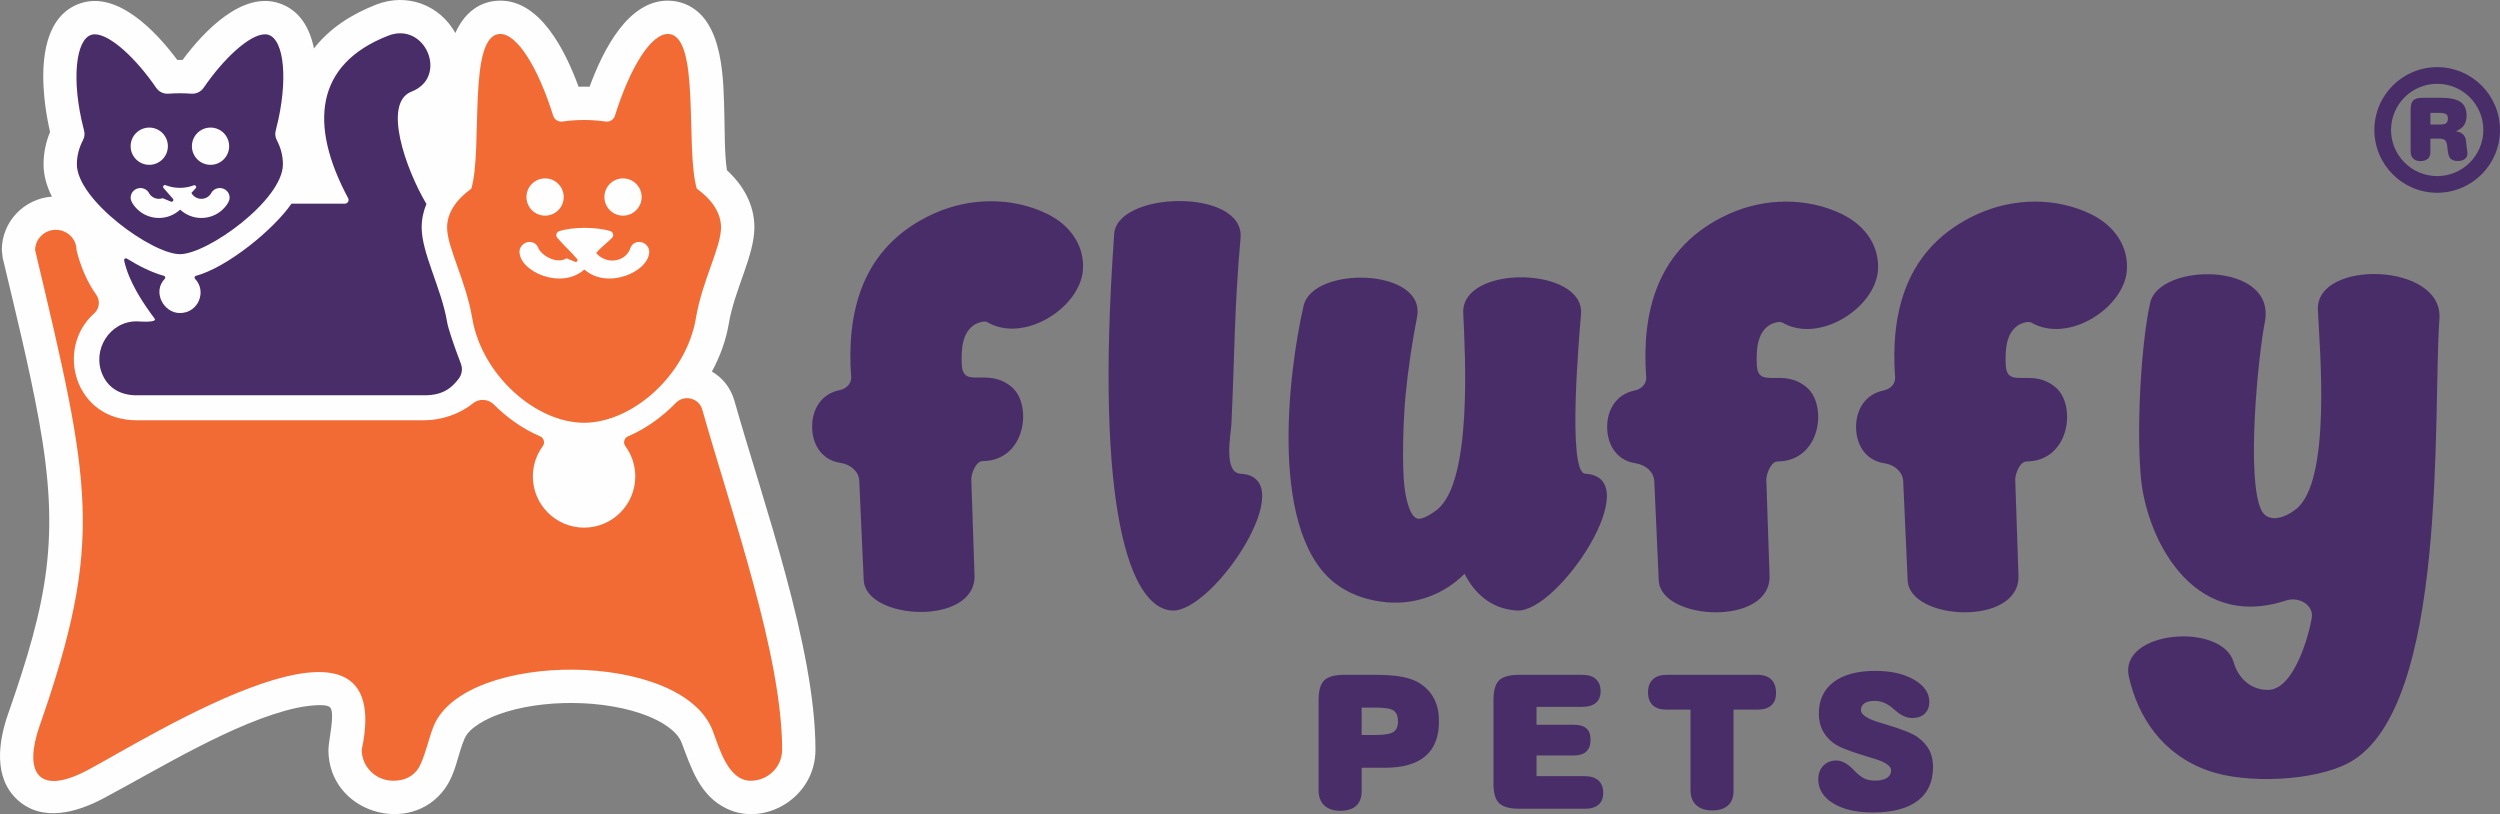
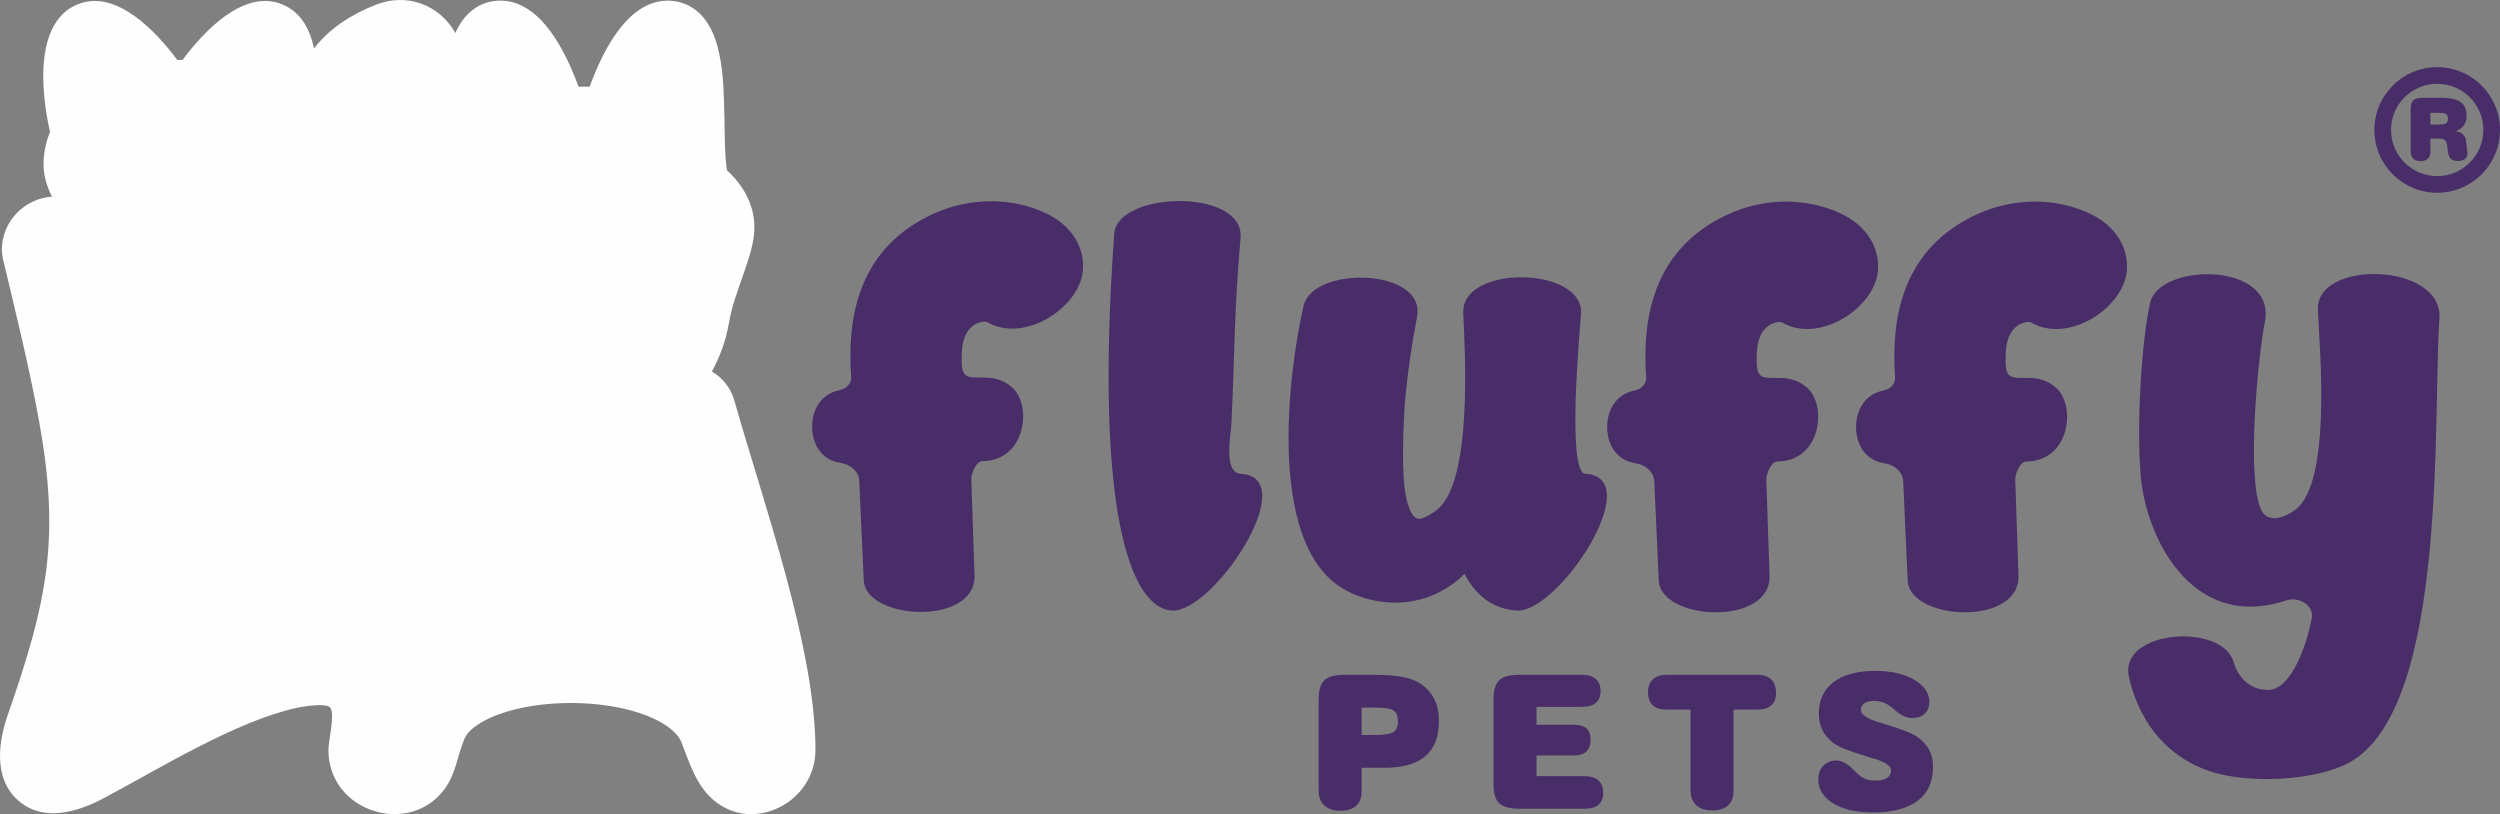
<svg xmlns="http://www.w3.org/2000/svg" xml:space="preserve" width="269.285mm" height="87.695mm" style="shape-rendering:geometricPrecision; text-rendering:geometricPrecision; image-rendering:optimizeQuality; fill-rule:evenodd; clip-rule:evenodd" viewBox="0 0 27529.79 8965.36">
  <rect x="0" y="0" width="27529.79" height="8965.36" fill="#808080" stroke="none" />
  <defs>
    <style type="text/css">       .fil0 {fill:#FEFEFE}    .fil1 {fill:#492D69}    .fil2 {fill:#F26B35}     </style>
  </defs>
  <g id="Camada_x0020_1">
    <path class="fil0" d="M7839.15 4091.36c119.57,69.27 208.65,182.4 247.67,320.38 318.8,1127.29 892.91,2719.21 892.91,3845.12 0,521.88 -551.8,847.42 -971.89,650.35 -303.06,-142.19 -393.84,-445.43 -502.2,-729.16 -53.32,-139.59 -237.99,-238.62 -367.36,-291.05 -466.65,-189.12 -1178.9,-193.02 -1650.56,-19.18 -119.8,44.16 -317.33,137.82 -371.61,264.29 -79.41,185.09 -93.75,382.47 -220.27,556.35 -381.84,524.73 -1279.55,258.58 -1279.55,-431.62 0,-97.65 80.55,-418.21 14.67,-470.77 -58.94,-47.03 -304.56,-4.32 -370.04,10.19 -671.99,149.08 -1515.32,673.01 -2121.65,994.99 -290.13,154.08 -673.52,267.96 -948.16,15.3 -264.31,-243.17 -209.27,-637.47 -103.31,-941.01 437.74,-1253.98 576.75,-1945.26 340.61,-3238.15 -109.23,-598.06 -258.22,-1196.3 -398.81,-1787.87l-9.95 -84.87c0,-313.26 245.05,-567.55 552.18,-589.4 -57.08,-112.98 -92.41,-232.78 -92.41,-356.11 0,-123.29 24.89,-243.37 71.71,-356.18 0.61,-7.62 -312.74,-1203.97 338.8,-1417.91 405.5,-133.15 826.9,308.11 1061.95,625.11 19.38,-0.28 38.77,-0.28 58.14,0 235.06,-317.02 656.48,-758.26 1062,-625.11 225.84,74.15 337.93,268.99 385.14,498.29 172.44,-222.5 416.15,-378.22 685.91,-483 339.06,-131.68 696.81,2.51 871.11,313.18 92.86,-211.96 261.93,-356.45 495.46,-356.45 437.21,0 710.65,537.75 861.28,948.07 40.46,-1.2 80.98,-1.2 121.44,0 150.64,-410.32 424.08,-948.07 861.29,-948.07 69.13,0 137.19,13.72 200.71,41.07 423.38,182.35 412.02,854.02 422.43,1241.95 3.99,148.24 0.98,405.74 27.55,584.12 178.81,164.04 302.68,377.68 302.68,630.62 0,310.14 -219.31,685.6 -281.43,1057.57 -30.2,180.87 -94.8,360.61 -186.46,528.93z" />
    <path class="fil1" d="M26763.58 1371.7l100.1 0c36.14,0 60.48,-4.92 73.37,-14.94 12.88,-9.89 19.41,-27.55 19.41,-52.83 0,-22.29 -7.01,-38.2 -21.01,-47.27 -14,-9.21 -39.78,-13.86 -77.36,-13.86l-94.51 0 0 128.91zm0 301.74c0,31.99 -9.53,56.81 -28.64,74.31 -19.1,17.66 -46.16,26.41 -80.86,26.41 -34.21,0 -60.79,-9.24 -79.73,-27.52 -18.92,-18.29 -28.45,-44.07 -28.45,-77.02l0 -465.95c0,-47.44 9.85,-80.54 29.42,-99.15 19.58,-18.6 53.95,-27.85 103.44,-27.85l195.56 0c102.65,0 176.19,15.28 220.74,45.82 44.4,30.72 66.68,80.69 66.68,149.92 0,43.77 -9.72,79.57 -28.95,107.4 -19.28,27.86 -49.51,49.36 -90.56,64.63 33.1,6.51 57.76,16.22 73.99,29.28 16.4,13.02 28.32,32.6 36.13,58.87 1.58,4.62 3.51,17.98 5.57,40.11 1.58,16.06 2.86,28.96 3.82,38.66 0.93,7.17 2.38,17.02 4.13,29.77 3.81,22.75 5.71,38.98 5.71,48.53 0,26.08 -9.55,46.45 -28.47,61.09 -19.09,14.65 -45.68,21.97 -79.87,21.97 -15.29,0 -29.13,-1.91 -41.85,-5.87 -12.57,-3.84 -23.88,-9.89 -33.73,-18 -18.48,-15.11 -30.26,-51.24 -35.52,-108.22 -0.94,-11.11 -1.74,-19.87 -2.37,-26.09 -3.97,-35.17 -12.42,-58.55 -24.99,-70.5 -12.42,-11.76 -34.99,-17.65 -67.63,-17.65l-93.58 0 0 147.04zm74.57 -750.48c280.61,0 508.1,227.49 508.1,508.1 0,280.61 -227.49,508.09 -508.1,508.09 -280.62,0 -508.1,-227.48 -508.1,-508.09 0,-280.61 227.48,-508.1 508.1,-508.1zm0 -183.56c381.99,0 691.65,309.64 691.65,691.66 0,381.97 -309.65,691.63 -691.65,691.63 -381.99,0 -691.66,-309.65 -691.66,-691.63 0,-382.01 309.66,-691.66 691.66,-691.66zm-11843.66 7715.16l0 257.79c0,70.79 -20.19,124.45 -60.17,161.04 -40,36.57 -98.47,55.03 -175.4,55.03 -75.24,0 -134.05,-19.8 -175.76,-59.12 -41.72,-39.32 -62.57,-94.04 -62.57,-164.81l0 -1000.47c0,-102.24 21.19,-173.35 63.25,-213.36 42.07,-40 116.26,-59.82 222.24,-59.82l321.41 0c135.06,0 241.74,7.87 320.04,23.57 78.64,15.75 143.93,40.7 195.9,75.57 68.06,46.17 119.01,103.26 152.18,171.32 33.48,68.03 50.25,148.72 50.25,242.39 0,170.29 -49.93,297.8 -149.42,382.96 -99.5,85.13 -248.91,127.89 -447.91,127.89l-254.04 0zm0 -662.65l0 301.56 152.15 0c98.48,0 164.46,-10.94 197.97,-33.16 33.16,-21.87 49.92,-60.86 49.92,-117.27 0,-56.77 -16.08,-96.09 -47.9,-117.97 -32.11,-22.23 -98.81,-33.15 -200,-33.15l-152.15 0zm1737.12 -361.07l687.27 0c67.35,0 118.64,15.38 153.84,46.5 35.23,31.1 53.01,75.92 53.01,134.36 0,56.08 -17.09,98.84 -51.64,127.88 -34.19,29.4 -84.1,44.1 -149.41,44.1l-504.66 0 0 196.94 402.78 0c67.35,0 116.25,13.34 146.67,40.02 30.44,26.65 45.48,68.71 45.48,126.16 0,56.76 -15.4,99.84 -46.52,128.93 -31.09,29.03 -76.24,43.4 -135.71,43.4l-412.7 0 0 227.72 527.91 0c66.32,0 117.63,15.73 153.19,47.19 35.56,31.45 53.33,77.27 53.33,137.44 0,56.76 -17.08,99.84 -51.27,129.59 -34.54,29.73 -84.12,44.8 -149.43,44.8l-722.13 0c-105.98,0 -180.19,-20.18 -222.24,-60.19 -42.06,-39.99 -63.25,-111.11 -63.25,-212.66l0 -929.32c0,-101.93 21.19,-173.03 63.25,-213.04 42.06,-40 116.26,-59.82 222.24,-59.82zm1621.57 383.62c-67.35,0 -118.3,-16.06 -153.21,-48.2 -34.5,-31.78 -51.94,-79.32 -51.94,-142.25 0,-62.57 17.78,-110.43 53.68,-143.61 35.56,-33.15 87.51,-49.56 155.56,-49.56l992.94 0c68.07,0 119.68,17.09 154.57,50.95 35.19,34.17 52.64,84.1 52.64,150.44 0,59.48 -17.45,104.63 -52.64,135.74 -34.88,31.09 -85.84,46.49 -152.5,46.49l-262.61 0 0 894.48c0,70.06 -20.16,123.44 -60.52,160.36 -40.34,36.58 -98.8,55.04 -175.05,55.04 -75.23,0 -134.05,-19.5 -175.74,-58.47 -41.71,-39.34 -62.57,-94.04 -62.57,-164.82l0 -886.59 -262.61 0zm1669.42 766.59c0,-60.86 18.46,-110.45 55.74,-148.73 36.93,-38.64 84.79,-57.79 143.61,-57.79 58.8,0 121.38,33.49 187.37,100.19 11.96,12.64 21.19,22.55 28.03,29.04 37.26,36.23 71.47,60.53 102.24,73.16 30.42,12.68 67.71,19.17 111.12,19.17 54.03,0 96.43,-9.93 127.53,-29.4 31.13,-19.83 46.54,-47.18 46.54,-81.73 0,-51.63 -66.35,-96.42 -199.36,-134.37 -33.85,-10.26 -60.5,-18.12 -80.01,-24.27 -100.2,-30.42 -179.16,-57.78 -236.62,-81.38 -57.78,-23.6 -99.81,-46.15 -125.82,-67.7 -52.65,-42.06 -91.64,-88.89 -116.58,-140.88 -24.97,-52.32 -37.63,-111.8 -37.63,-179.14 0,-148.75 54.39,-264.31 162.77,-346.37 108.4,-82.07 261.57,-123.11 458.85,-123.11 174.4,0 316.96,32.49 428.09,97.44 111.13,64.99 166.83,146.01 166.83,242.45 0,56.05 -16.75,99.82 -50.58,131.61 -33.85,31.81 -80.7,47.53 -140.55,47.53 -59.48,0 -122.05,-29.06 -187.36,-86.85 -17.41,-15.4 -30.77,-26.66 -40.01,-33.84 -28.71,-22.91 -58.46,-39.68 -89.21,-50.96 -30.46,-11.27 -61.54,-17.07 -93.02,-17.07 -48.55,0 -86.16,8.54 -112.49,25.98 -26.32,17.44 -39.65,42.41 -39.65,74.88 0,50.63 68.03,96.44 204.1,137.1 2.07,0.7 3.77,1.03 5.13,1.72 11.31,3.44 27.35,8.21 47.88,14.01 192.5,57.45 315.25,106.35 368.59,146.36 59.48,44.79 102.24,93.01 128.57,144.29 26.31,51.62 39.66,112.83 39.66,183.6 0,162.79 -56.42,287.22 -169.6,372.7 -113.16,85.48 -277.64,128.22 -493.03,128.22 -182.26,0 -328.25,-33.5 -437.32,-100.87 -109.08,-67.03 -163.79,-155.56 -163.79,-264.98zm-10767.55 -3483.62c-224.88,-33.55 -323.39,-232.12 -311.02,-433.28 9.89,-160.87 98.74,-326.56 301.23,-367.97 79.35,-16.21 132.37,-76.49 127.47,-144.65 -49.78,-693.02 100.45,-1434.71 913.91,-1801.02 389.47,-175.37 852.98,-184.09 1239.28,1.69 270.88,130.3 421.57,368.1 398.45,628.69 -36,405.86 -643.42,804.18 -1053.21,566.69 -30.41,-17.62 -106.72,6.87 -136.98,25.88 -137.89,86.62 -150.41,265.89 -143.23,438.05 11.76,282.83 283.69,22.92 551.52,251.72 228.01,194.78 155.6,811.31 -323.02,814.45 -73.02,0.46 -125.64,140.76 -123.73,201.61l35.62 1056.2c16.68,561.7 -1201.17,496.35 -1220.11,52.12l-49.34 -1093.81c-4.45,-98.98 -90.28,-178.93 -206.84,-196.36zm4405.93 119.38c693.08,37.16 -301.68,1536.89 -757.66,1506.43 -456.33,-30.47 -850.66,-1095.57 -635.28,-4127.08 -1.65,-495.88 1443.25,-532.53 1392.79,26.62 -68.97,764.4 -64.45,1279.74 -100.61,2045.48 -5.3,112.08 -91.5,538.23 100.75,548.55zm2466.75 1101.97c-213.19,213.73 -520.32,343.62 -857.46,313.4 -191.81,-17.21 -367.79,-72.91 -519.15,-173.79 -792.41,-528.19 -565.88,-2354.71 -396.18,-3090.73 102.71,-446.15 1354.05,-416.76 1249.21,124.15 -55.18,284.58 -98.46,573.64 -126.16,860.99 -24.25,251.67 -41.58,755.98 -12.47,1007.51 8.4,72.73 45.55,319.18 139.78,349.41 60.04,19.26 177.27,-64.35 215.21,-93.43 396.93,-304.28 312.67,-1729.62 292.43,-2167.59 -25.06,-541.59 1338.37,-514.85 1297.1,9.62 -15.47,196.89 -156.71,1747.71 46.74,1758.5 692.17,36.73 -299.16,1536.72 -754.38,1506.43 -291.53,-19.37 -468.64,-197.18 -574.68,-404.46zm1882.14 -1217.23c-225.15,-33.64 -323.38,-232.46 -311.03,-433.29 9.88,-160.87 98.76,-326.56 301.25,-367.96 79.35,-16.23 132.35,-76.51 127.46,-144.65 -49.79,-693.01 100.43,-1434.71 913.93,-1801.02 389.44,-175.36 852.94,-184.09 1239.24,1.68 270.88,130.29 421.58,368.1 398.47,628.71 -36.1,406.59 -644.56,804.07 -1053.21,566.7 -30.4,-17.67 -106.75,6.88 -136.97,25.85 -137.89,86.63 -150.41,265.88 -143.25,438.04 11.77,282.83 283.7,22.93 551.52,251.74 227.48,194.34 156.57,810.64 -323.02,814.43 -73.16,0.57 -125.64,140.91 -123.72,201.62l35.62 1056.18c16.68,561.73 -1201.13,496.36 -1220.13,52.15l-49.3 -1093.83c-5.99,-98.89 -90.29,-178.92 -206.86,-196.35zm2740.99 0c-225.04,-33.62 -323.38,-232.26 -311.03,-433.29 9.87,-160.87 98.77,-326.56 301.23,-367.96 79.36,-16.23 132.38,-76.51 127.48,-144.65 -49.78,-693.01 100.44,-1434.71 913.92,-1801.02 389.45,-175.36 852.95,-184.09 1239.27,1.68 270.86,130.29 421.56,368.1 398.44,628.71 -36.12,406.88 -645,804.04 -1053.21,566.7 -30.39,-17.67 -106.77,6.89 -136.98,25.85 -137.87,86.63 -150.39,265.88 -143.22,438.04 11.77,282.85 283.68,22.92 551.5,251.74 227.45,194.3 156.63,810.64 -323,814.43 -73.13,0.57 -125.64,140.88 -123.72,201.62l35.62 1056.18c16.68,561.73 -1201.16,496.36 -1220.13,52.15l-49.31 -1093.83c-5.98,-98.89 -90.27,-178.92 -206.85,-196.35zm6111.87 -1590.4c-75.12,1022.08 105.81,4288.47 -993.12,4886.28 -378.71,206.01 -1133.67,237.22 -1548.98,90.72 -512.98,-180.94 -777.32,-594.27 -877.05,-1033.51 -117.17,-515.99 1027.68,-605.07 1153.45,-161.93 43.78,154.34 169.36,304.57 377.67,304.57 288.76,0 454.25,-614.07 482.77,-796.81 20.8,-133.35 -137.03,-236.4 -286.64,-187.13 -1049.3,345.66 -1558.24,-729.87 -1599.91,-1407.2 -44.59,-582.72 15.83,-1477.15 107.38,-1874.51 101.39,-440.1 1392.64,-454.44 1261.99,215.07 -75.88,388.49 -204.8,1711.11 -41.41,2065.34 63.05,136.7 229.68,113.69 380.75,-2.16 396.92,-304.27 264.79,-1759.37 244.65,-2197.21 -25.67,-558.23 1384.34,-525.13 1338.45,98.47z" />
-     <path class="fil2" d="M434.38 7998.78c715.54,-2049.75 566.08,-2661.73 -47.65,-5244.1 0,-123.62 102.1,-223.84 228.06,-223.84 125.96,0 228.07,100.22 228.07,223.84 43.15,178.95 117.62,351.9 216.66,490.38 46.68,65.28 36.71,153.35 -23.39,206.97 -430.94,384.38 -216.78,1175.73 466.92,1175.73l3173.46 0c183.77,0 388.97,-69.46 528.52,-184.34 69.47,-57.19 170.12,-52.31 233.7,11.34 148.24,148.36 321.35,270.13 508.46,349.82 20.81,8.86 35.07,25.17 41.05,47 5.98,21.83 2.03,43.11 -11.37,61.35 -68.61,93.4 -109.14,208.7 -109.14,333.42 0,311.38 252.55,563.93 563.92,563.93 311.37,0 563.94,-252.56 563.94,-563.93 0,-124.72 -40.57,-240.01 -109.18,-333.42 -13.39,-18.24 -17.33,-39.52 -11.36,-61.35 5.98,-21.83 20.22,-38.12 41.04,-47 194.25,-82.75 373.41,-210.83 525.35,-366.97 44.56,-45.78 105.5,-63.01 167.45,-47.31 61.92,15.67 107.33,59.84 124.71,121.32 324.71,1148.31 879.07,2702.69 879.07,3745.24 0,188.15 -155.37,340.65 -347.07,340.65 -249.34,0 -346.6,-366.01 -417.04,-550.42 -339.82,-889.7 -2715.97,-884.26 -3069.77,-59.69 -55.04,128.27 -109.01,387.87 -179.75,485.1 -49.24,67.65 -130.21,125.02 -268.62,125.02 -191.69,0 -347.05,-152.5 -347.05,-340.65 399.41,-1876.25 -2341.28,-136 -3016.25,222.45 -567.13,301.17 -701.53,2.93 -532.75,-480.54zm5997.28 -3343.27c-533.35,0 -1127.49,-528.16 -1231.91,-1153.52 -68.4,-409.68 -276.41,-778.39 -276.41,-997.12 0,-158.9 98.7,-306.27 267.01,-427.74 129.97,-441.39 -45.64,-1702.93 319.29,-1702.93 187.46,0 416.11,370.96 581.94,900.16 13.68,43.63 56.96,70.48 102.98,63.86 156.43,-22.46 317.75,-22.46 474.18,0 46.02,6.61 89.29,-20.23 102.97,-63.86 165.83,-529.2 394.49,-900.16 581.95,-900.16 364.93,0 189.33,1261.54 319.29,1702.93 168.32,121.47 267,268.84 267,427.74 0,218.73 -207.99,587.44 -276.41,997.12 -104.41,625.37 -698.55,1153.52 -1231.9,1153.52zm0 -1685.14c-252.21,222.09 -711.14,21.43 -711.14,-200.28 0,-58.49 56.36,-105.89 107.9,-105.89 51.56,0 80.97,25.25 98.05,61.64 21.02,73.24 193.8,191.89 313.28,118.88l92.08 38.36c8.6,3.59 18.26,1.04 23.86,-6.29 5.6,-7.32 5.4,-17.15 -0.47,-24.24 -60.28,-72.66 -160.23,-164.38 -218.58,-234.23 -10.05,-12.03 -13.18,-26.86 -8.8,-41.81 4.4,-14.95 15.08,-25.9 30.08,-30.83 147.5,-48.55 409.06,-48.45 561.93,-1.26 15.78,4.86 27.05,16.47 31.22,32.21 4.17,15.76 0.12,31.26 -11.25,43.08 -41.7,43.38 -129.09,108.61 -175.18,166.94 123.15,138.84 335.05,91.89 378.88,-60.81 17.08,-36.38 46.52,-61.64 98.05,-61.64 51.54,0 107.9,47.41 107.9,105.89 0,221.71 -458.93,422.38 -711.13,200.28l-6.68 0zm-429.17 -1005.9c113.27,0 205.11,91.83 205.11,205.11 0,113.26 -91.84,205.09 -205.11,205.09 -113.27,0 -205.1,-91.83 -205.1,-205.09 0,-113.28 91.83,-205.11 205.1,-205.11zm858.34 0c113.27,0 205.09,91.83 205.09,205.11 0,113.26 -91.82,205.09 -205.09,205.09 -113.28,0 -205.11,-91.83 -205.11,-205.09 0,-113.28 91.83,-205.11 205.11,-205.11z" />
-     <path class="fil1" d="M3833.81 2182.64c14.73,27.48 -5.58,60.31 -37.25,60.3l-586.72 -0.31c-199.13,288.69 -711.88,703.74 -1052.99,795.07 -14.67,3.93 -19.72,21.73 -9.23,32.54 132.35,136.41 38.02,376.96 -166.64,376.96 -182.33,0 -303.91,-236.32 -166.65,-377.02 10.47,-10.74 5.51,-28.55 -9.1,-32.55 -135.35,-37.15 -278.52,-109.57 -407.99,-190.06 -14.99,-9.32 -34.03,3.71 -30.32,20.73 51.18,235.79 208.94,471.23 334.88,638.97 38.29,51.25 -178.76,31.34 -198.74,31.34 -296.56,0 -497.12,319.36 -371.7,593.54 68.92,150.66 206.89,220.78 371.7,220.78l3173.46 0c211.78,0 303.72,-90.96 373.1,-180.75 38.11,-49.32 47.11,-110.02 24.97,-168.27 -73.49,-193.29 -138.4,-381.32 -151.13,-457.49 -61.91,-370.8 -280.1,-758.29 -280.1,-1041.57 0,-92.12 18.96,-178.43 52.4,-258.32 -233.09,-394.49 -482.45,-1113.92 -164.94,-1237.17 411.54,-159.76 154.6,-775.83 -254.82,-616.82 -805.91,313.06 -876.65,979.89 -442.19,1790.1zm-1590.4 -1217.44c215.85,-316.2 503.84,-587.45 675.48,-587.45 192.56,0 258.23,419.78 146.68,937.6 -8.89,41.31 -18.66,82 -29.18,121.89 -9.82,37.25 -5.85,72.47 12.06,106.72 43.32,82.81 66.97,172.1 66.97,265.2 0,393.08 -829.56,989.71 -1134.46,989.71 -304.9,0 -1134.48,-596.63 -1134.48,-989.71 0,-93.11 23.67,-182.39 66.98,-265.22 17.9,-34.23 21.89,-69.44 12.06,-106.7 -10.52,-39.89 -20.29,-80.59 -29.19,-121.89 -111.53,-517.82 -45.85,-937.6 146.68,-937.6 171.65,0 459.63,271.25 675.47,587.45 31.7,46.44 82.6,70.71 139.39,66.46 81.83,-6.13 164.29,-6.14 246.11,0 56.79,4.25 107.7,-20.02 139.39,-66.46zm234.51 1314.93c-62.09,73.33 -155.7,120.05 -260.44,120.05 -90.73,0 -173.12,-35.04 -233.9,-92.09 -60.78,57.06 -143.18,92.09 -233.89,92.09 -104.74,0 -198.35,-46.72 -260.44,-120.05 -24.1,-28.47 -50.65,-65.59 -50.65,-103.52 0,-58.49 48.31,-105.89 107.9,-105.89 43.49,0 80.97,25.24 98.04,61.64 21.9,34.37 60.81,57.24 105.15,57.24 14.73,0 28.86,-2.53 41.98,-7.17l89.5 37.29c8.68,3.62 18.45,0.97 24.02,-6.48 5.55,-7.46 5.17,-17.41 -0.96,-24.43 -34.48,-39.53 -69.01,-79.06 -103.5,-118.59 -6.06,-6.95 -6.5,-16.78 -1.07,-24.24 5.43,-7.46 15.05,-10.22 23.73,-6.84 48.73,19.08 101.91,29.57 157.58,29.57 53.59,0 104.87,-9.72 152.11,-27.47 8.76,-3.29 18.38,-0.35 23.69,7.24 5.32,7.61 4.64,17.46 -1.63,24.3l-47.43 51.7c20.74,38.72 62.11,65.12 109.76,65.12 44.34,0 83.24,-22.87 105.14,-57.24 17.08,-36.39 54.56,-61.64 98.05,-61.64 59.58,0 107.9,47.41 107.9,105.89 0,37.93 -26.56,75.05 -50.65,103.52zm-159.57 -875.26c113.27,0 205.1,91.83 205.1,205.11 0,113.27 -91.83,205.09 -205.1,205.09 -113.28,0 -205.1,-91.82 -205.1,-205.09 0,-113.28 91.82,-205.11 205.1,-205.11zm-674.77 0c113.27,0 205.1,91.83 205.1,205.11 0,113.27 -91.83,205.09 -205.1,205.09 -113.28,0 -205.1,-91.82 -205.1,-205.09 0,-113.28 91.82,-205.11 205.1,-205.11z" />
  </g>
</svg>